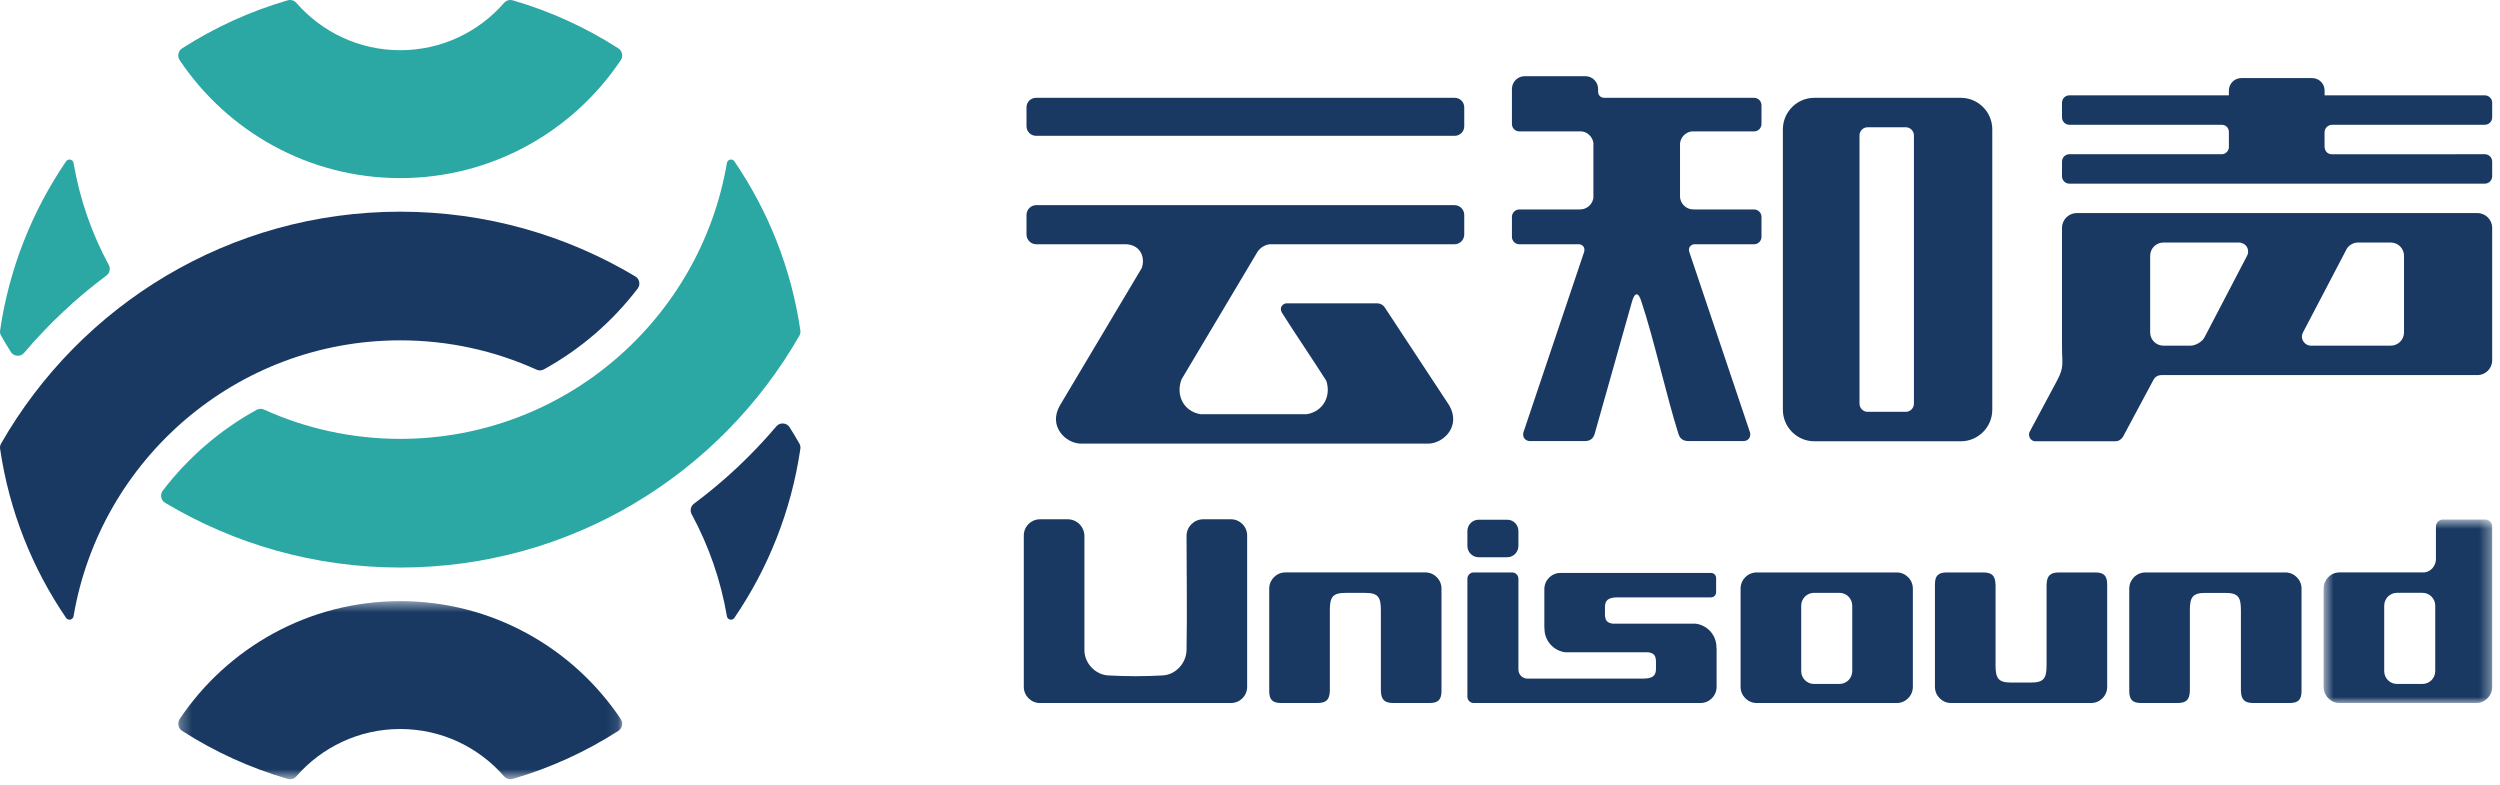
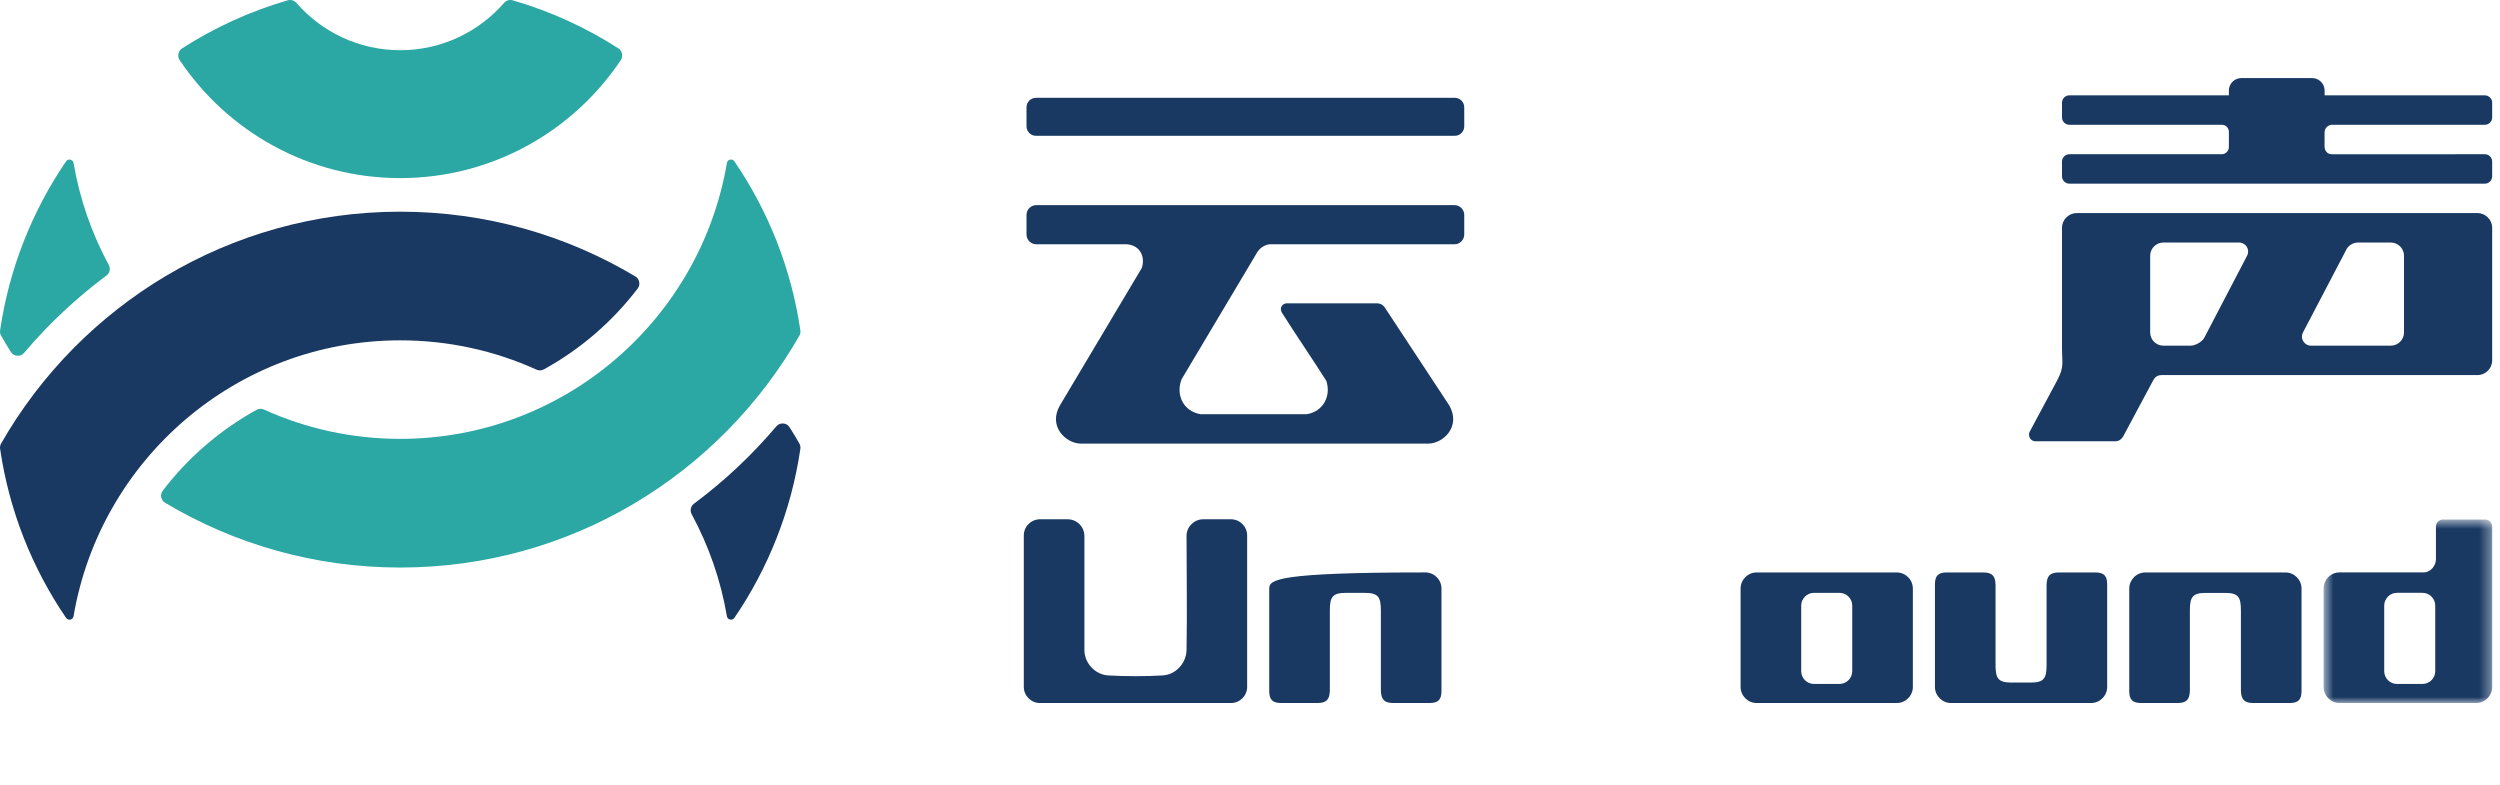
<svg xmlns="http://www.w3.org/2000/svg" xmlns:xlink="http://www.w3.org/1999/xlink" width="223px" height="70px" viewBox="0 0 223 70" version="1.1">
  <title>Unisound</title>
  <defs>
    <polygon id="path-1" points="0.618 0.668 15.655 0.668 15.655 17.034 0.618 17.034" />
    <polygon id="path-3" points="0.291 0.498 39.89 0.498 39.89 16.383 0.291 16.383" />
  </defs>
  <g id="Page-1" stroke="none" stroke-width="1" fill="none" fill-rule="evenodd">
    <g id="Unisound">
      <path d="M92.41,8.725 L129.765,8.725 C130.231,8.725 130.611,9.107 130.611,9.573 L130.611,11.267 C130.611,11.733 130.231,12.114 129.765,12.114 L92.41,12.114 C91.945,12.114 91.564,11.733 91.564,11.267 L91.564,9.573 C91.564,9.107 91.945,8.725 92.41,8.725 L92.41,8.725 Z M101.976,39.572 L101.89,39.572 L101.803,39.572 L101.716,39.572 L101.628,39.572 L101.541,39.572 L101.454,39.572 L101.367,39.572 L101.28,39.572 L101.192,39.572 L101.105,39.572 L101.018,39.572 L100.931,39.572 L100.845,39.572 L100.757,39.572 L100.67,39.572 L100.583,39.572 L100.497,39.572 L100.41,39.572 L100.323,39.572 L100.235,39.572 L100.148,39.572 L100.061,39.572 L99.974,39.572 L99.887,39.572 L99.799,39.572 L99.712,39.572 L99.626,39.572 L99.539,39.572 L99.452,39.572 L99.364,39.572 L99.277,39.572 L99.19,39.572 L99.104,39.572 L99.017,39.572 L98.93,39.572 L98.842,39.572 L98.755,39.572 L98.668,39.572 L98.581,39.572 L98.495,39.572 L98.406,39.572 L98.32,39.572 L98.233,39.572 L98.146,39.572 L98.059,39.572 L97.971,39.572 L97.884,39.572 L97.797,39.572 L97.71,39.572 L97.624,39.572 L97.536,39.572 L97.449,39.572 L97.362,39.572 L97.275,39.572 L97.235,39.572 L96.404,39.572 C95.058,39.548 93.475,38.029 94.544,36.164 L101.84,23.916 C102.151,23.074 101.83,21.907 100.524,21.789 L92.435,21.789 C91.957,21.789 91.564,21.396 91.564,20.917 L91.564,19.172 C91.564,18.691 91.956,18.299 92.435,18.299 L129.74,18.299 C130.219,18.299 130.611,18.691 130.611,19.172 L130.611,20.917 C130.611,21.396 130.219,21.789 129.74,21.789 L113.249,21.789 C112.806,21.847 112.423,22.093 112.18,22.444 L105.394,33.836 C104.85,35.255 105.588,36.7 107.085,36.946 L116.569,36.946 C118.016,36.708 118.754,35.348 118.31,33.975 C117.242,32.283 115.469,29.67 114.402,27.978 C114.012,27.397 114.48,27.002 114.873,27.058 L122.847,27.058 C123.051,27.057 123.332,27.142 123.528,27.435 L129.275,36.164 C130.344,38.029 128.76,39.548 127.414,39.572 L124.841,39.572 L124.802,39.572 L124.716,39.572 L124.629,39.572 L124.541,39.572 L124.454,39.572 L124.367,39.572 L124.28,39.572 L124.193,39.572 L124.106,39.572 L124.019,39.572 L123.932,39.572 L123.845,39.572 L123.758,39.572 L123.671,39.572 L123.584,39.572 L123.496,39.572 L123.41,39.572 L123.323,39.572 L123.236,39.572 L123.149,39.572 L123.061,39.572 L122.974,39.572 L122.887,39.572 L122.8,39.572 L122.713,39.572 L122.626,39.572 L122.539,39.572 L122.452,39.572 L122.365,39.572 L122.278,39.572 L122.191,39.572 L122.103,39.572 L122.017,39.572 L121.93,39.572 L121.843,39.572 L101.976,39.572 Z" id="Fill-1" fill="#193963" />
-       <path d="M166.596,11.351 L169.993,11.351 C170.394,11.351 170.722,11.679 170.722,12.08 L170.722,36.006 C170.722,36.408 170.394,36.735 169.993,36.735 L166.596,36.735 C166.195,36.735 165.868,36.408 165.868,36.006 L165.868,12.08 C165.868,11.679 166.195,11.351 166.596,11.351 M161.835,8.726 L174.91,8.726 C176.452,8.726 177.712,9.989 177.712,11.532 L177.712,36.554 C177.712,38.098 176.452,39.362 174.91,39.362 L161.835,39.362 C160.294,39.362 159.033,38.098 159.033,36.554 L159.033,11.532 C159.033,9.989 160.294,8.726 161.835,8.726 M141.461,39.343 L136.439,39.343 C136.111,39.331 135.779,39.059 135.884,38.58 C137.692,33.207 139.5,27.834 141.308,22.46 C141.433,21.97 141.041,21.782 140.83,21.789 L135.52,21.789 C135.162,21.789 134.864,21.493 134.864,21.133 L134.864,19.341 C134.864,18.98 135.159,18.684 135.52,18.684 L140.874,18.684 C141.003,18.68 141.108,18.667 141.235,18.645 C141.699,18.529 142.058,18.14 142.131,17.65 L142.131,12.743 C142.051,12.205 141.625,11.788 141.094,11.721 L141.047,11.721 L136.002,11.721 L135.52,11.721 C135.161,11.721 134.864,11.425 134.864,11.064 L134.864,10.582 L134.864,9.382 L134.864,7.935 C134.864,7.309 135.376,6.796 136.002,6.796 L141.415,6.796 C142.041,6.796 142.552,7.309 142.552,7.935 L142.552,8.202 C142.564,8.524 142.801,8.72 143.085,8.726 L156.469,8.726 C156.828,8.726 157.124,9.022 157.124,9.382 L157.124,11.064 C157.124,11.424 156.828,11.721 156.469,11.721 L150.9,11.721 C150.355,11.79 149.921,12.226 149.858,12.786 L149.858,17.607 C149.91,18.065 150.212,18.443 150.619,18.601 C150.789,18.666 150.981,18.684 151.164,18.684 L156.469,18.684 C156.828,18.684 157.124,18.982 157.124,19.341 L157.124,21.133 C157.124,21.492 156.827,21.789 156.469,21.789 L151.154,21.789 C150.963,21.775 150.528,21.982 150.685,22.475 C152.491,27.843 154.298,33.211 156.104,38.579 C156.196,38.968 155.982,39.321 155.545,39.343 L150.54,39.343 C149.949,39.312 149.804,38.927 149.738,38.765 C148.63,35.282 147.523,30.203 146.416,26.912 C146.155,26.027 145.811,26.029 145.561,26.948 C144.451,30.879 143.341,34.811 142.232,38.742 C142.098,39.139 141.826,39.314 141.461,39.343" id="Fill-3" fill="#193963" />
      <path d="M161.805,52.881 L164.082,52.881 C164.707,52.881 165.22,53.394 165.22,54.021 L165.22,59.868 C165.22,60.496 164.707,61.008 164.082,61.008 L161.805,61.008 C161.18,61.008 160.668,60.496 160.668,59.868 L160.668,54.021 C160.668,53.394 161.18,52.881 161.805,52.881 M156.699,51.061 L169.188,51.061 C169.979,51.061 170.627,51.709 170.627,52.502 L170.627,61.269 C170.627,62.061 169.979,62.71 169.188,62.71 L156.699,62.71 C155.908,62.71 155.26,62.061 155.26,61.269 L155.26,52.502 C155.26,51.709 155.908,51.061 156.699,51.061" id="Fill-5" fill="#193963" />
      <g id="Group-9" transform="translate(206.647, 45.676)">
        <mask id="mask-2" fill="white">
          <use xlink:href="#path-1" />
        </mask>
        <g id="Clip-8" />
        <path d="M7.163,7.204 L9.439,7.204 C10.064,7.204 10.576,7.718 10.576,8.345 L10.576,14.192 C10.576,14.82 10.064,15.332 9.439,15.332 L7.163,15.332 C6.537,15.332 6.025,14.82 6.025,14.192 L6.025,8.345 C6.025,7.718 6.537,7.204 7.163,7.204 M2.026,5.384 L9.472,5.384 C10.187,5.402 10.631,4.766 10.638,4.231 L10.638,1.29 C10.638,0.948 10.918,0.668 11.259,0.668 L15.035,0.668 C15.376,0.668 15.656,0.948 15.656,1.29 L15.656,6.826 L15.656,15.295 L15.656,15.593 C15.656,16.385 15.022,17.034 14.247,17.034 L2.026,17.034 C1.252,17.034 0.618,16.385 0.618,15.593 L0.618,6.826 C0.618,6.032 1.252,5.384 2.026,5.384" id="Fill-7" fill="#193963" mask="url(#mask-2)" />
      </g>
      <path d="M92.762,62.71 L109.807,62.71 C110.598,62.71 111.246,62.06 111.246,61.269 L111.246,47.761 C111.246,46.969 110.597,46.32 109.807,46.32 L107.329,46.32 C106.522,46.32 105.867,46.961 105.839,47.761 C105.839,51.17 105.902,54.581 105.839,57.989 C105.816,59.157 104.868,60.184 103.719,60.248 C102.099,60.339 100.47,60.339 98.85,60.248 C97.701,60.184 96.73,59.157 96.73,57.989 L96.73,47.779 L96.728,47.779 C96.71,46.97 96.05,46.32 95.236,46.32 L92.762,46.32 C91.972,46.32 91.323,46.969 91.323,47.761 L91.323,61.269 C91.323,62.062 91.971,62.71 92.762,62.71" id="Fill-10" fill="#193963" />
-       <path d="M131.894,46.358 L134.442,46.358 C134.993,46.358 135.443,46.81 135.443,47.362 L135.443,48.702 C135.443,49.254 134.993,49.706 134.442,49.706 L131.894,49.706 C131.342,49.706 130.892,49.254 130.892,48.702 L130.892,47.362 C130.892,46.81 131.342,46.358 131.894,46.358 M131.454,51.061 L134.88,51.061 C135.191,51.061 135.443,51.314 135.443,51.625 L135.443,59.712 C135.444,60.193 135.812,60.527 136.248,60.53 L140.559,60.53 L144.26,60.53 L144.271,60.53 L144.299,60.53 L145.438,60.53 L146.575,60.53 C147.377,60.53 147.713,60.297 147.713,59.672 L147.713,59.077 L147.713,59.001 C147.7,58.466 147.525,58.252 147.016,58.183 L139.632,58.183 C138.581,58.057 137.767,57.164 137.767,56.079 L137.768,56.013 L137.755,56.013 L137.755,55.659 L137.755,52.547 C137.755,51.753 138.402,51.105 139.193,51.105 L146.563,51.105 L146.574,51.105 L148.878,51.105 L152.625,51.105 C152.876,51.105 153.079,51.311 153.079,51.56 L153.079,52.83 C153.079,53.079 152.874,53.285 152.625,53.285 L150.316,53.285 L146.576,53.285 L146.574,53.285 L146.563,53.285 L145.438,53.285 L144.3,53.285 C143.498,53.285 143.162,53.518 143.162,54.142 L143.162,54.737 L143.162,54.813 C143.176,55.349 143.35,55.562 143.86,55.632 L151.243,55.632 C152.294,55.757 153.108,56.651 153.108,57.735 L153.107,57.802 L153.121,57.802 L153.121,58.155 L153.121,58.182 L153.121,58.183 L153.121,61.268 C153.121,62.061 152.474,62.71 151.681,62.71 L144.271,62.71 L144.26,62.71 L141.998,62.71 L134.209,62.71 L134.198,62.71 L131.454,62.71 C131.145,62.71 130.891,62.456 130.891,62.145 L130.891,51.625 C130.891,51.314 131.145,51.061 131.454,51.061" id="Fill-12" fill="#193963" />
      <path d="M203.858,51.061 L191.369,51.061 C190.578,51.061 189.93,51.71 189.93,52.503 L189.93,61.629 C189.93,62.421 190.22,62.71 191.009,62.71 L194.207,62.71 C195.013,62.71 195.309,62.43 195.337,61.629 L195.337,54.55 L195.337,54.426 C195.337,53.258 195.586,52.887 196.738,52.887 L198.488,52.887 C199.64,52.887 199.889,53.258 199.889,54.426 L199.889,54.633 L199.889,61.611 L199.892,61.611 C199.91,62.419 200.211,62.71 201.023,62.71 L204.217,62.71 C205.005,62.71 205.297,62.419 205.297,61.629 L205.297,52.503 C205.297,51.711 204.648,51.061 203.858,51.061" id="Fill-14" fill="#193963" />
      <path d="M205.432,29.643 C206.751,27.12 207.94,24.855 209.259,22.332 C209.41,21.952 209.862,21.623 210.354,21.635 L213.263,21.635 C213.909,21.635 214.438,22.164 214.438,22.811 L214.438,29.656 C214.438,30.303 213.909,30.832 213.263,30.832 L206.128,30.832 C205.651,30.856 205.104,30.275 205.432,29.643 M200.443,22.806 C199.149,25.28 197.927,27.633 196.633,30.106 C196.436,30.483 195.853,30.822 195.424,30.832 L192.97,30.832 C192.325,30.832 191.795,30.303 191.795,29.656 L191.795,22.811 C191.795,22.164 192.323,21.635 192.97,21.635 L199.735,21.635 C200.364,21.664 200.709,22.263 200.443,22.806 M207.351,11.807 L207.351,13.051 C207.351,13.357 207.522,13.76 208.008,13.76 L221.646,13.757 C222.007,13.756 222.302,14.052 222.302,14.413 L222.302,15.726 C222.302,16.087 222.007,16.382 221.646,16.382 L206.983,16.382 L205.881,16.382 L200.29,16.382 L199.185,16.382 L184.587,16.382 C184.226,16.382 183.931,16.087 183.931,15.726 L183.931,14.413 C183.931,14.052 184.226,13.757 184.587,13.757 L198.185,13.757 C198.561,13.757 198.825,13.407 198.816,13.123 L198.816,11.78 C198.816,11.415 198.557,11.13 198.179,11.13 L184.587,11.13 C184.227,11.13 183.931,10.835 183.931,10.474 L183.931,9.161 C183.931,8.799 184.226,8.504 184.587,8.504 L198.816,8.504 L198.816,8.073 C198.816,7.464 199.314,6.966 199.921,6.966 L206.25,6.966 C206.858,6.966 207.355,7.465 207.355,8.073 L207.355,8.504 L221.646,8.504 C222.007,8.504 222.302,8.8 222.302,9.161 L222.302,10.474 C222.302,10.835 222.007,11.13 221.646,11.13 L208.007,11.13 C207.739,11.13 207.351,11.368 207.351,11.807 M183.501,33.926 L181.051,38.505 C180.89,38.776 181.036,39.353 181.564,39.362 L188.676,39.362 C189.017,39.362 189.24,39.173 189.377,38.949 C190.274,37.272 191.17,35.596 192.068,33.92 C192.226,33.608 192.479,33.464 192.809,33.458 L220.991,33.458 C221.712,33.458 222.302,32.867 222.302,32.145 L222.302,20.321 C222.302,19.599 221.712,19.008 220.991,19.008 L185.242,19.008 C184.521,19.008 183.931,19.599 183.931,20.321 L183.931,31.039 C183.931,32.369 184.144,32.724 183.501,33.926" id="Fill-16" fill="#193963" />
      <path d="M186.523,62.71 L174.033,62.71 C173.242,62.71 172.596,62.06 172.596,61.269 L172.596,52.142 C172.596,51.35 172.885,51.061 173.674,51.061 L176.872,51.061 C177.679,51.061 177.974,51.341 178.003,52.142 L178.003,59.22 L178.003,59.344 C178.003,60.513 178.252,60.884 179.403,60.884 L181.154,60.884 C182.305,60.884 182.554,60.514 182.554,59.344 L182.554,59.138 L182.554,52.16 L182.557,52.16 C182.575,51.351 182.876,51.061 183.688,51.061 L186.882,51.061 C187.67,51.061 187.961,51.352 187.961,52.142 L187.961,61.269 C187.961,62.06 187.314,62.71 186.523,62.71" id="Fill-18" fill="#193963" />
-       <path d="M127.142,51.06 L114.653,51.06 C113.862,51.06 113.215,51.71 113.215,52.502 L113.215,61.628 C113.215,62.42 113.505,62.709 114.293,62.709 L117.491,62.709 C118.298,62.709 118.593,62.429 118.622,61.629 L118.622,54.55 L118.622,54.425 C118.622,53.258 118.871,52.886 120.022,52.886 L121.773,52.886 C122.924,52.886 123.173,53.257 123.173,54.425 L123.173,54.632 L123.173,61.61 L123.176,61.61 C123.194,62.419 123.495,62.709 124.307,62.709 L127.501,62.709 C128.289,62.709 128.581,62.419 128.581,61.628 L128.581,52.502 C128.581,51.71 127.933,51.06 127.142,51.06" id="Fill-20" fill="#193963" />
+       <path d="M127.142,51.06 C113.862,51.06 113.215,51.71 113.215,52.502 L113.215,61.628 C113.215,62.42 113.505,62.709 114.293,62.709 L117.491,62.709 C118.298,62.709 118.593,62.429 118.622,61.629 L118.622,54.55 L118.622,54.425 C118.622,53.258 118.871,52.886 120.022,52.886 L121.773,52.886 C122.924,52.886 123.173,53.257 123.173,54.425 L123.173,54.632 L123.173,61.61 L123.176,61.61 C123.194,62.419 123.495,62.709 124.307,62.709 L127.501,62.709 C128.289,62.709 128.581,62.419 128.581,61.628 L128.581,52.502 C128.581,51.71 127.933,51.06 127.142,51.06" id="Fill-20" fill="#193963" />
      <g id="Group-24" transform="translate(15.61, 53.123)">
        <mask id="mask-4" fill="white">
          <use xlink:href="#path-3" />
        </mask>
        <g id="Clip-23" />
-         <path d="M39.54,12.074 C36.658,13.925 33.496,15.376 30.133,16.352 C29.843,16.435 29.55,16.349 29.351,16.122 C27.098,13.538 23.785,11.904 20.09,11.904 C16.397,11.904 13.083,13.538 10.829,16.122 C10.63,16.349 10.338,16.435 10.048,16.352 C6.685,15.377 3.522,13.925 0.64,12.074 C0.462,11.959 0.35,11.796 0.308,11.589 C0.265,11.381 0.303,11.187 0.42,11.011 C4.672,4.672 11.896,0.498 20.09,0.498 C28.285,0.498 35.508,4.672 39.76,11.011 C39.878,11.187 39.916,11.381 39.873,11.589 C39.831,11.796 39.718,11.959 39.54,12.074" id="Fill-22" fill="#193963" mask="url(#mask-4)" />
      </g>
      <path d="M45.742,0.031 C49.106,1.007 52.268,2.458 55.15,4.31 C55.328,4.423 55.44,4.587 55.483,4.794 C55.526,5.001 55.488,5.196 55.37,5.371 C51.118,11.712 43.896,15.886 35.7,15.886 C27.505,15.886 20.282,11.712 16.03,5.371 C15.912,5.196 15.874,5.001 15.918,4.794 C15.961,4.587 16.072,4.423 16.25,4.31 C19.132,2.458 22.295,1.007 25.657,0.031 C25.947,-0.052 26.241,0.034 26.439,0.261 C28.693,2.845 32.006,4.479 35.7,4.479 C39.394,4.479 42.707,2.845 44.961,0.261 C45.16,0.034 45.453,-0.052 45.742,0.031" id="Fill-25" fill="#2BA7A4" />
      <path d="M47.857,32.973 C44.149,31.294 40.034,30.359 35.701,30.359 C21.081,30.359 8.937,40.998 6.561,54.968 C6.535,55.12 6.427,55.235 6.276,55.267 C6.126,55.3 5.98,55.241 5.894,55.115 C2.878,50.694 0.818,45.568 0.009,40.036 C-0.016,39.865 0.013,39.71 0.099,39.561 C7.174,27.207 20.467,18.882 35.701,18.882 C43.363,18.882 50.535,20.99 56.671,24.656 C56.858,24.768 56.977,24.937 57.018,25.151 C57.059,25.366 57.011,25.566 56.88,25.739 C54.629,28.685 51.782,31.15 48.516,32.947 C48.306,33.063 48.076,33.072 47.857,32.973 M71.392,40.035 C70.583,45.568 68.522,50.694 65.507,55.114 C65.421,55.241 65.275,55.3 65.124,55.267 C64.974,55.234 64.866,55.12 64.84,54.968 C64.288,51.727 63.21,48.664 61.698,45.873 C61.522,45.546 61.61,45.148 61.906,44.927 C64.609,42.916 67.073,40.6 69.248,38.033 C69.405,37.848 69.621,37.757 69.863,37.774 C70.105,37.791 70.306,37.912 70.435,38.118 C70.733,38.592 71.023,39.073 71.302,39.561 C71.388,39.71 71.417,39.865 71.392,40.035" id="Fill-27" fill="#193963" />
      <path d="M0.965,31.389 C0.667,30.915 0.378,30.433 0.099,29.946 C0.013,29.796 -0.016,29.641 0.009,29.471 C0.818,23.938 2.878,18.813 5.893,14.392 C5.979,14.264 6.126,14.206 6.276,14.239 C6.427,14.272 6.535,14.386 6.561,14.538 C7.113,17.779 8.19,20.842 9.702,23.633 C9.879,23.959 9.791,24.358 9.494,24.579 C6.792,26.591 4.327,28.905 2.152,31.473 C1.996,31.659 1.779,31.749 1.538,31.732 C1.295,31.715 1.095,31.595 0.965,31.389 M65.507,14.391 C68.523,18.811 70.583,23.938 71.392,29.47 C71.417,29.641 71.388,29.795 71.302,29.945 C64.227,42.299 50.934,50.624 35.701,50.624 C28.037,50.624 20.865,48.517 14.729,44.85 C14.542,44.737 14.423,44.569 14.382,44.355 C14.341,44.14 14.388,43.939 14.52,43.766 C16.771,40.82 19.62,38.357 22.885,36.559 C23.095,36.443 23.326,36.434 23.545,36.533 C27.252,38.212 31.367,39.147 35.701,39.147 C50.32,39.147 62.464,28.507 64.84,14.538 C64.866,14.386 64.974,14.271 65.125,14.238 C65.275,14.205 65.421,14.264 65.507,14.391" id="Fill-29" fill="#2BA7A4" />
    </g>
  </g>
</svg>